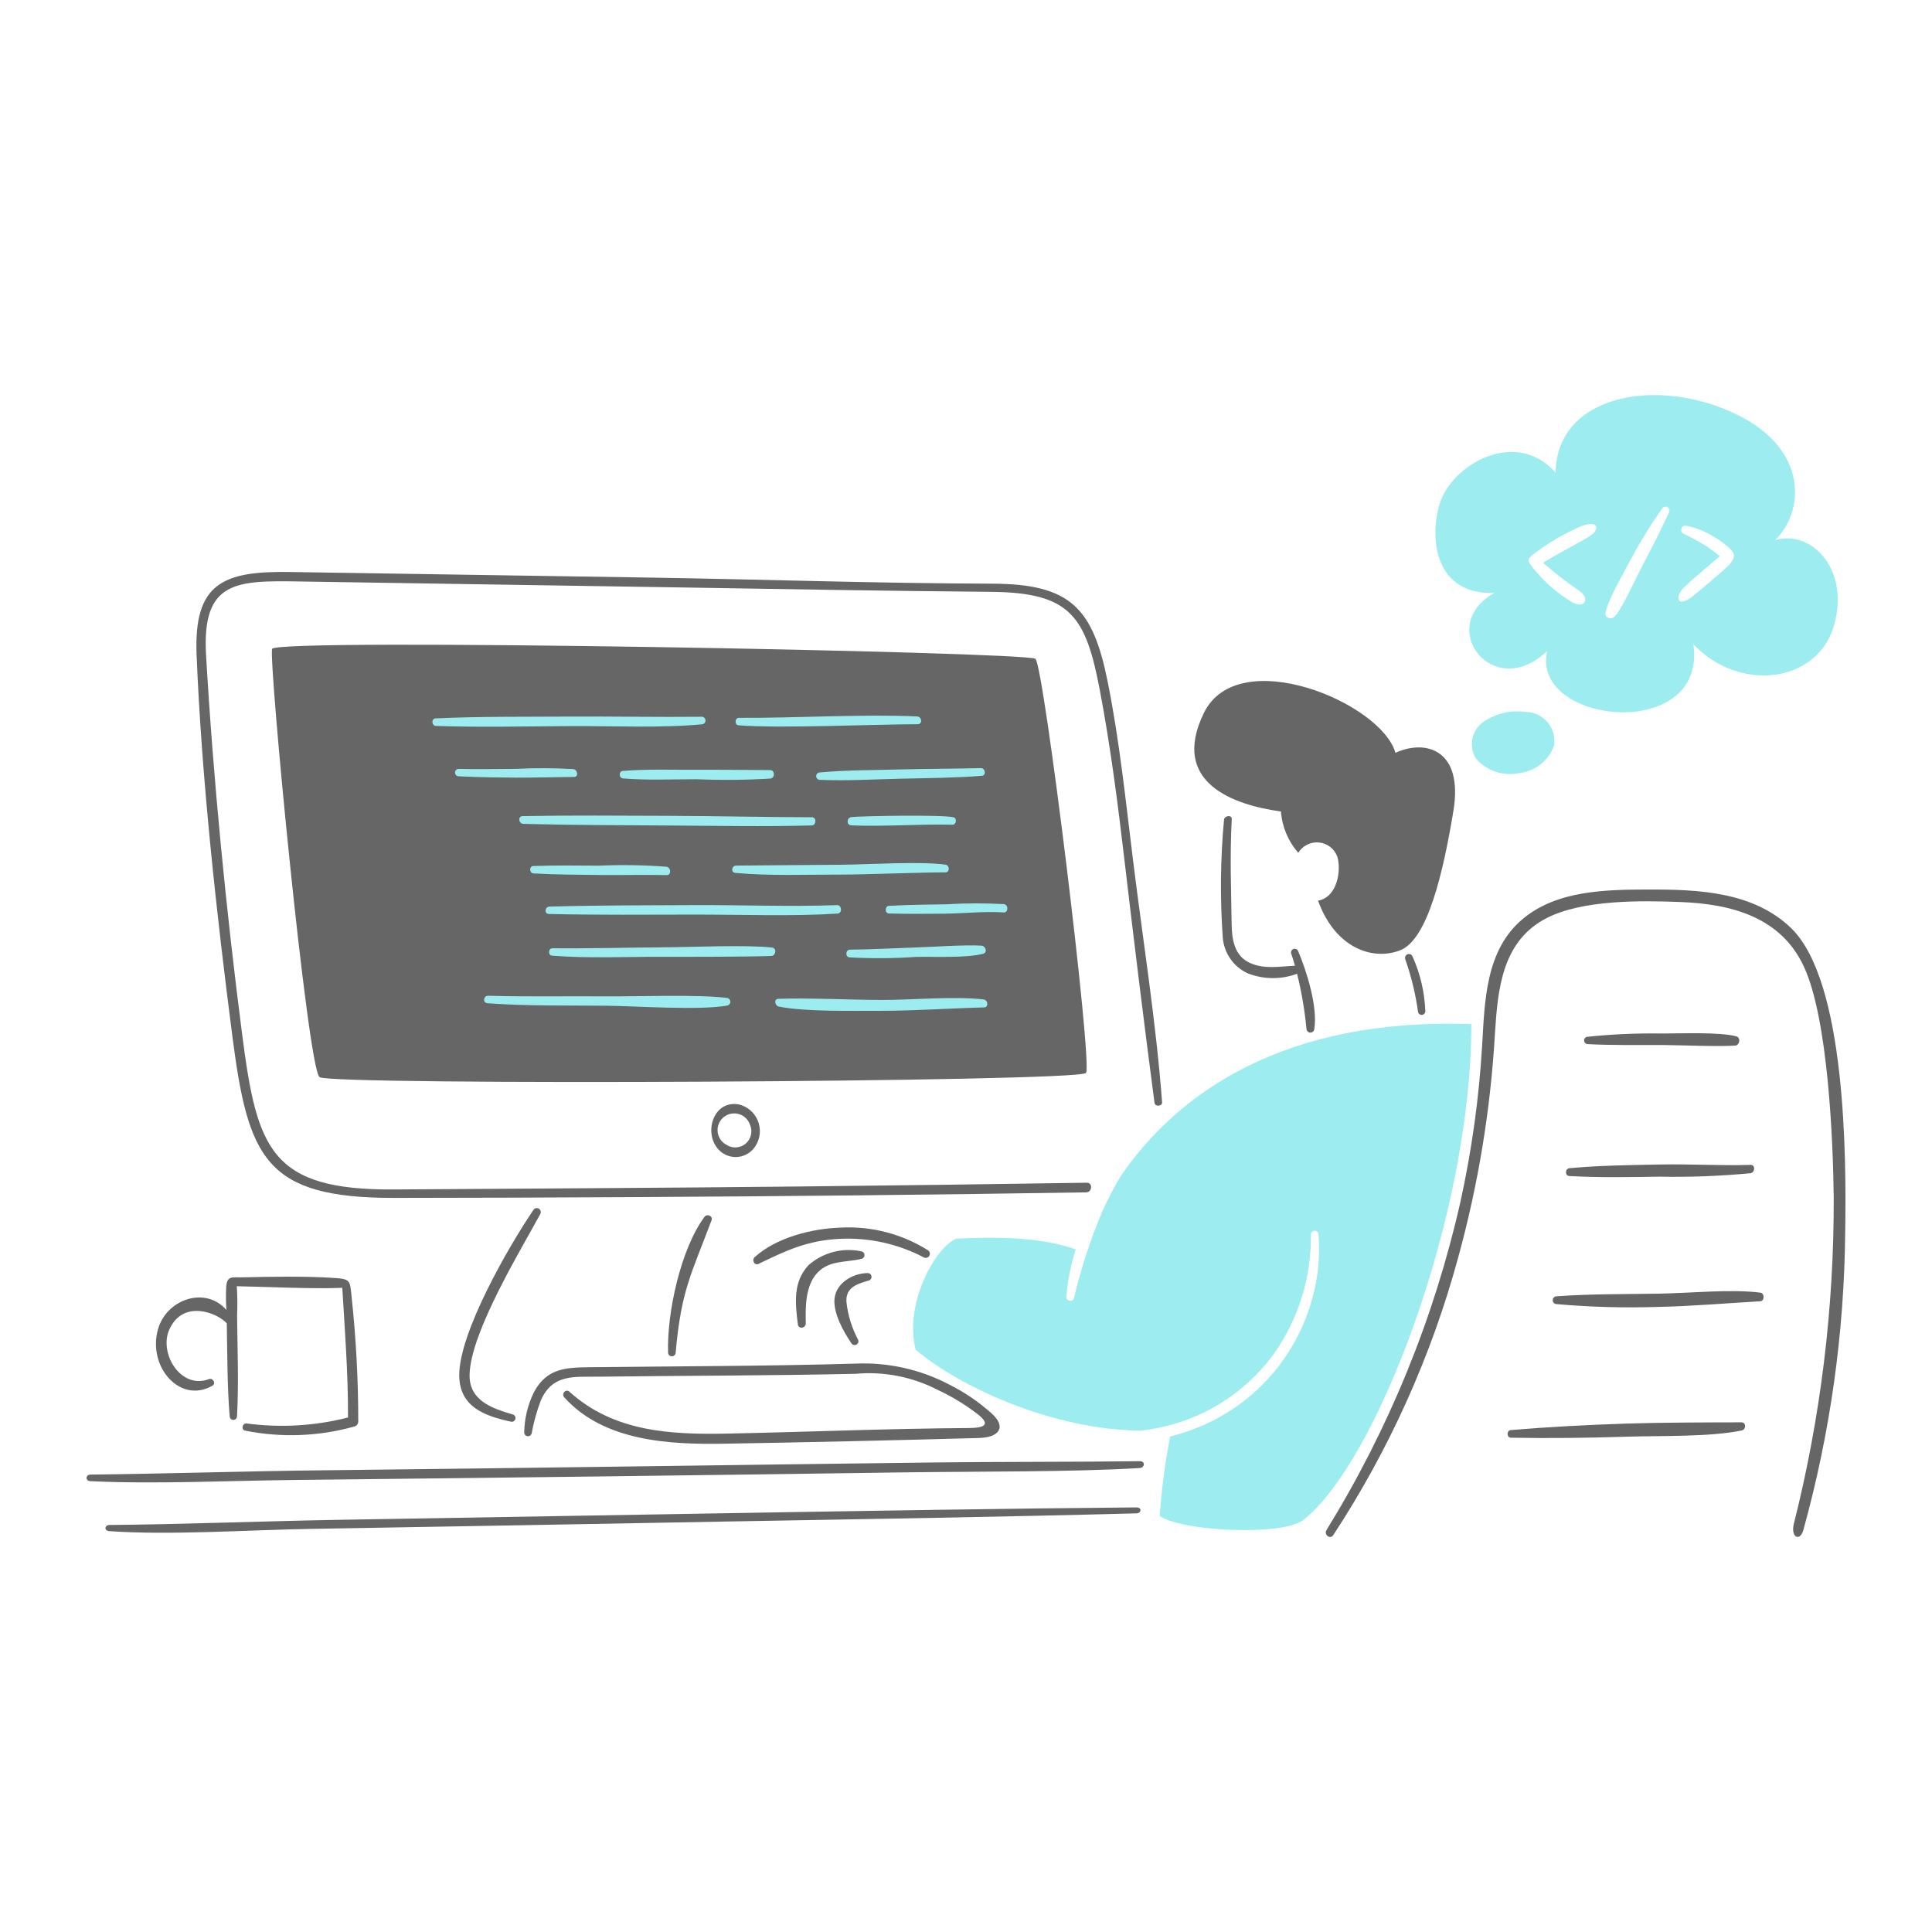
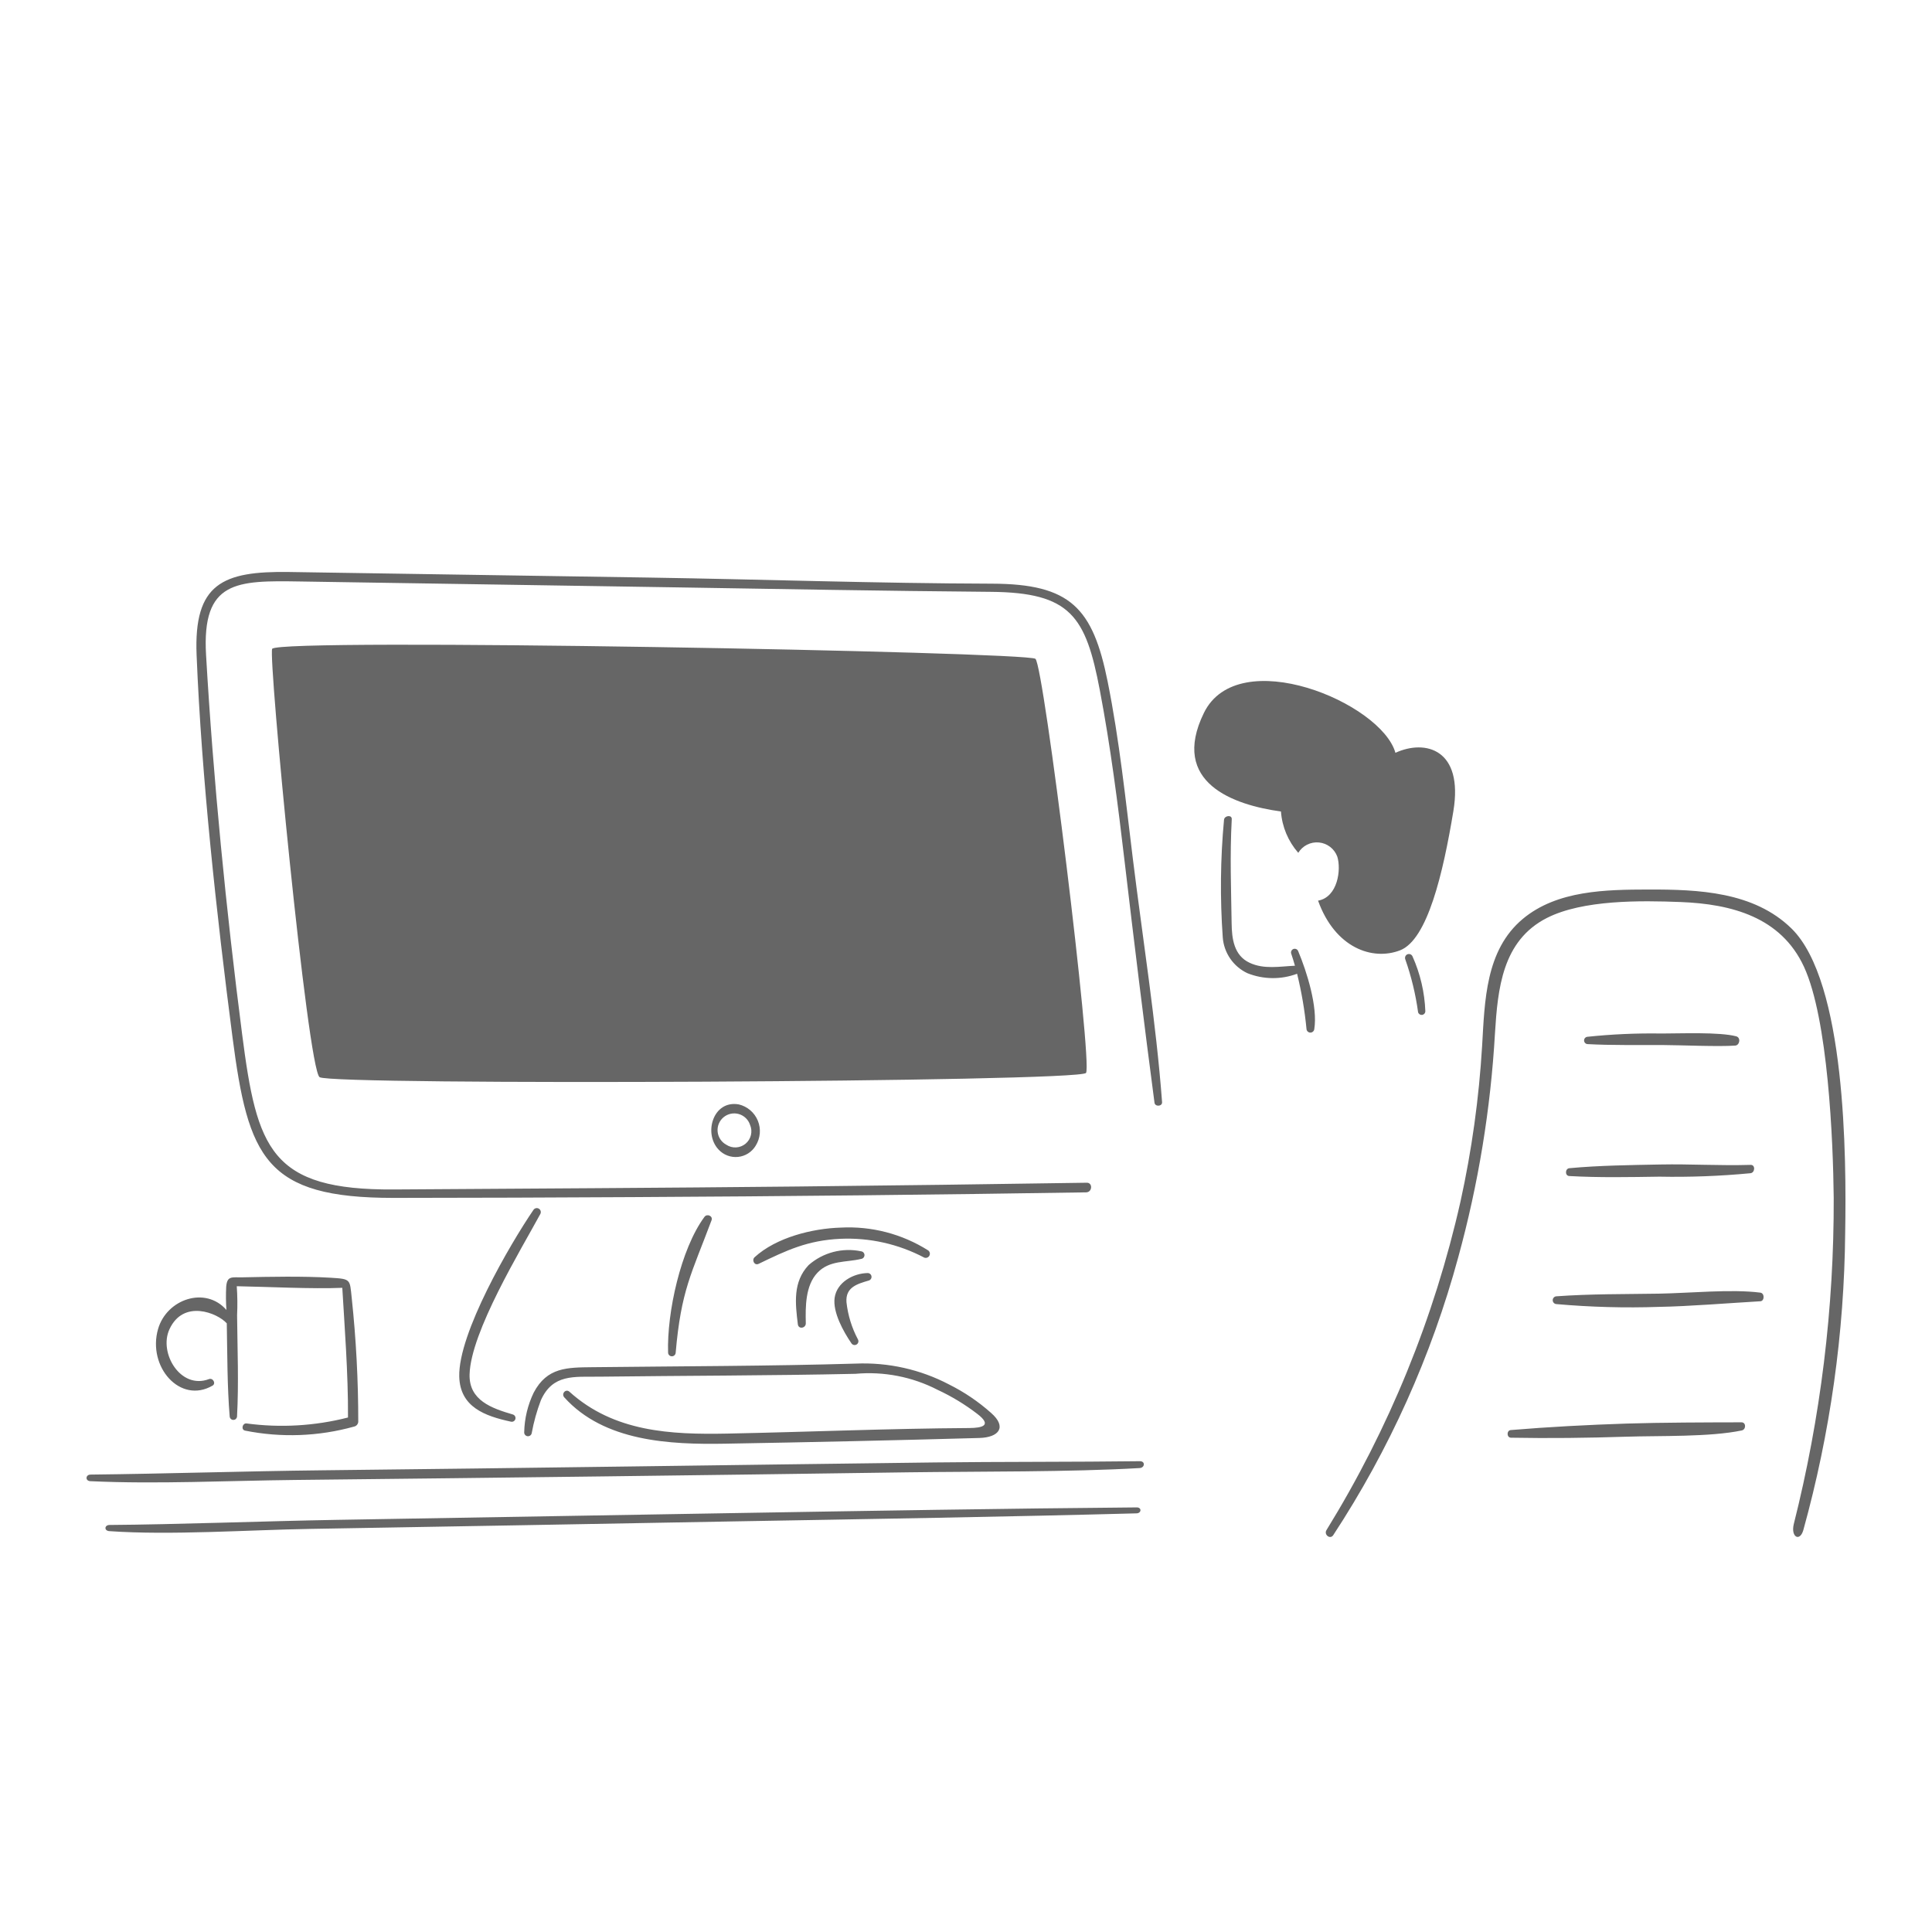
<svg xmlns="http://www.w3.org/2000/svg" width="400" height="400" viewBox="0 0 400 400" fill="none">
  <path d="M152.961 228.656C147.648 227.713 145.605 234.638 148.764 237.996C149.273 238.549 149.904 238.975 150.607 239.24C151.31 239.506 152.065 239.604 152.813 239.526C153.56 239.449 154.279 239.198 154.912 238.793C155.546 238.389 156.076 237.842 156.461 237.197C156.939 236.432 157.229 235.565 157.306 234.666C157.383 233.767 157.244 232.863 156.902 232.029C156.56 231.194 156.024 230.453 155.339 229.866C154.654 229.28 153.839 228.865 152.961 228.656ZM150.385 237.011C149.887 236.745 149.461 236.36 149.146 235.891C148.831 235.422 148.637 234.883 148.579 234.32C148.521 233.758 148.602 233.191 148.815 232.667C149.028 232.144 149.367 231.681 149.8 231.319C150.234 230.957 150.75 230.707 151.303 230.591C151.856 230.475 152.429 230.497 152.972 230.654C153.515 230.812 154.01 231.1 154.415 231.494C154.821 231.888 155.123 232.375 155.296 232.913C155.578 233.573 155.639 234.307 155.472 235.005C155.304 235.703 154.916 236.328 154.364 236.788C153.813 237.248 153.128 237.518 152.412 237.559C151.695 237.599 150.984 237.407 150.385 237.011ZM268.105 199.944C264.931 200.088 261.707 200.736 258.713 199.331C255.476 197.817 255.037 194.365 254.995 191.158C254.901 184.22 254.611 177.197 255.022 169.598C255.073 168.64 253.523 168.847 253.421 169.705C252.667 177.817 252.58 185.977 253.161 194.102C253.282 195.672 253.816 197.182 254.71 198.479C255.604 199.775 256.825 200.812 258.249 201.484C261.547 202.807 265.221 202.85 268.549 201.606C269.48 205.38 270.132 209.216 270.501 213.085C270.526 213.278 270.619 213.455 270.764 213.584C270.909 213.713 271.096 213.786 271.29 213.789C271.484 213.792 271.673 213.725 271.822 213.601C271.971 213.476 272.07 213.302 272.101 213.11C272.868 208.522 270.568 201.171 268.762 196.895C268.683 196.713 268.537 196.568 268.354 196.492C268.171 196.415 267.965 196.413 267.78 196.485C267.596 196.557 267.446 196.698 267.363 196.878C267.279 197.058 267.269 197.263 267.334 197.451C267.612 198.275 267.869 199.107 268.105 199.944ZM292.433 197.982C292.345 197.794 292.188 197.647 291.994 197.573C291.801 197.498 291.586 197.5 291.394 197.58C291.202 197.659 291.049 197.809 290.965 197.999C290.881 198.189 290.873 198.404 290.944 198.599C292.197 202.162 293.088 205.842 293.602 209.583C293.654 209.757 293.766 209.907 293.919 210.007C294.071 210.106 294.254 210.147 294.434 210.124C294.614 210.101 294.78 210.015 294.903 209.881C295.026 209.747 295.096 209.573 295.103 209.392C294.957 205.452 294.05 201.577 292.433 197.982ZM236.003 302.526C222.666 302.697 206.382 302.624 193.556 302.783C151.23 303.306 108.903 303.952 66.577 304.412C51.016 304.583 33.867 305.135 18.739 305.298C17.696 305.309 17.602 306.611 18.702 306.662C32.46 307.308 47.261 306.553 61.139 306.408C103.467 305.96 145.796 305.433 188.126 304.826C202.488 304.635 221.702 304.784 235.962 303.945C237.036 303.883 237.16 302.511 236.003 302.526ZM22.637 317.005C35.23 317.892 51.447 316.758 64.191 316.543C93.489 316.046 122.786 315.526 152.083 314.985C178.882 314.519 209.135 314.026 235.318 313.323C236.338 313.294 236.422 312.085 235.345 312.092C208.703 312.313 179.145 312.813 152.545 313.258C124.865 313.719 97.184 314.191 69.504 314.674C55.221 314.923 36.29 315.632 22.676 315.728C21.616 315.736 21.508 316.926 22.637 317.005ZM49.087 272.331C49.184 270.32 49.161 268.306 49.018 266.298C55.403 266.413 64.658 266.894 70.868 266.629C71.275 273.633 72.114 284.531 72.049 293.478C65.185 295.233 58.047 295.65 51.025 294.706C50.185 294.63 49.862 295.996 50.726 296.192C58.212 297.694 65.947 297.41 73.302 295.36C73.533 295.313 73.742 295.192 73.899 295.016C74.056 294.841 74.152 294.619 74.173 294.384C74.178 285.797 73.725 277.216 72.816 268.678C72.406 264.862 72.689 264.795 68.463 264.542C62.661 264.195 55.941 264.335 50.216 264.457C47.995 264.503 47.021 264.074 46.831 266.42C46.751 268.017 46.766 269.617 46.877 271.212C42.544 266.228 34.496 268.946 32.719 275.185C30.492 282.99 37.319 290.768 44.008 286.877C44.758 286.442 44.104 285.202 43.242 285.535C37.388 287.747 32.836 280.126 35.069 275.241C37.944 268.931 45.035 271.829 46.952 273.987C47.079 280.418 47.029 286.921 47.558 293.326C47.585 293.506 47.674 293.67 47.811 293.789C47.947 293.909 48.122 293.976 48.303 293.979C48.485 293.982 48.661 293.921 48.802 293.806C48.942 293.691 49.037 293.53 49.07 293.351C49.452 286.413 49.153 279.294 49.087 272.331ZM200.652 295.659C183.988 295.764 167.28 296.475 150.607 296.809C138.837 297.043 127.128 296.477 117.899 288.146C117.133 287.454 116.157 288.563 116.828 289.309C125.091 298.476 138.705 299.105 150.167 298.9C167.689 298.597 185.261 298.214 202.781 297.717C206.819 297.602 208.531 295.46 205.207 292.542C202.575 290.195 199.641 288.209 196.485 286.635C190.545 283.524 183.89 282.035 177.192 282.319C159.367 282.842 140.775 282.857 122.662 283.064C117.432 283.122 113.271 283.064 110.499 288.326C109.264 290.882 108.592 293.674 108.531 296.512C108.515 296.713 108.578 296.913 108.706 297.07C108.834 297.226 109.018 297.327 109.218 297.352C109.419 297.376 109.621 297.323 109.784 297.202C109.946 297.081 110.055 296.903 110.089 296.703C110.512 294.387 111.145 292.114 111.981 289.913C114.442 284.41 118.902 285.092 123.966 285.029C141.66 284.812 159.424 284.818 177.103 284.435C182.974 283.9 188.875 285.049 194.116 287.747C197.031 289.102 199.789 290.774 202.34 292.73C205.503 295.157 203.327 295.642 200.652 295.659ZM111.864 251.355C111.967 251.168 111.995 250.949 111.94 250.742C111.886 250.536 111.754 250.358 111.572 250.246C111.39 250.135 111.172 250.097 110.964 250.142C110.755 250.187 110.571 250.31 110.451 250.487C105.573 257.644 94.852 276.049 95.084 285.008C95.246 291.316 100.393 293.173 105.746 294.333C105.942 294.389 106.153 294.366 106.333 294.267C106.512 294.169 106.644 294.003 106.701 293.806C106.758 293.61 106.735 293.399 106.636 293.22C106.537 293.041 106.372 292.908 106.175 292.851C101.807 291.573 97.088 289.932 97.221 284.577C97.435 275.795 107.889 258.688 111.864 251.355ZM145.852 251.94C140.936 258.587 138.063 271.787 138.32 280.013C138.317 280.214 138.392 280.408 138.529 280.556C138.665 280.703 138.853 280.793 139.054 280.806C139.254 280.82 139.452 280.755 139.607 280.627C139.762 280.499 139.861 280.316 139.886 280.117C141.014 267.102 143.159 263.764 147.315 252.649C147.652 251.75 146.387 251.215 145.852 251.94ZM192.182 258.89C186.773 255.47 180.434 253.818 174.044 254.163C168.2 254.339 160.71 256.195 156.231 260.296C155.587 260.887 156.196 262.087 157.065 261.667C162.866 258.859 167.169 256.806 173.983 256.48C180.017 256.212 186.014 257.556 191.356 260.375C191.549 260.449 191.762 260.45 191.956 260.379C192.149 260.309 192.311 260.17 192.412 259.99C192.512 259.81 192.544 259.599 192.502 259.397C192.46 259.195 192.346 259.015 192.182 258.89ZM178.276 259.066C176.369 258.667 174.395 258.718 172.51 259.213C170.625 259.709 168.881 260.636 167.417 261.922C164.12 265.418 164.655 269.845 165.187 274.188C165.322 275.273 166.857 275.005 166.832 273.964C166.753 270.543 166.727 266.148 169.258 263.488C171.739 260.879 175.185 261.4 178.286 260.645C178.479 260.621 178.656 260.526 178.784 260.38C178.912 260.234 178.982 260.046 178.981 259.851C178.98 259.657 178.908 259.47 178.778 259.325C178.648 259.18 178.47 259.088 178.276 259.066ZM179.668 263.574C176.663 263.608 173.255 265.491 172.802 268.697C172.381 271.678 174.625 275.703 176.273 278.108C176.382 278.281 176.553 278.404 176.75 278.453C176.948 278.502 177.157 278.473 177.333 278.371C177.51 278.268 177.639 278.102 177.695 277.906C177.751 277.71 177.728 277.5 177.632 277.32C176.357 274.924 175.549 272.308 175.254 269.609C175.028 266.508 177.466 265.828 179.886 265.117C180.065 265.061 180.218 264.943 180.318 264.785C180.418 264.627 180.458 264.438 180.432 264.253C180.406 264.067 180.314 263.897 180.174 263.773C180.035 263.649 179.855 263.578 179.668 263.574ZM359.451 214.553C355.938 213.639 347.974 213.978 344.005 213.978C338.844 213.893 333.683 214.123 328.551 214.666C328.379 214.707 328.227 214.806 328.12 214.946C328.013 215.086 327.957 215.258 327.962 215.435C327.967 215.611 328.033 215.78 328.148 215.913C328.264 216.047 328.421 216.136 328.595 216.167C333.724 216.451 338.891 216.328 344.028 216.359C348.11 216.382 355.764 216.732 359.261 216.476C360.187 216.416 360.475 214.82 359.451 214.553ZM362.457 241.176C355.806 241.367 350.019 240.973 343.782 241.095C337.507 241.218 331.177 241.287 324.924 241.862C324.025 241.942 323.966 243.432 324.896 243.485C331.096 243.836 337.354 243.708 343.562 243.616C349.859 243.737 356.158 243.499 362.428 242.901C363.373 242.78 363.465 241.145 362.457 241.176ZM364.45 267.626C358.481 266.859 349.791 267.731 343.482 267.837C336.401 267.953 329.298 267.873 322.233 268.387C322.026 268.399 321.832 268.49 321.69 268.641C321.549 268.792 321.471 268.993 321.473 269.2C321.475 269.407 321.556 269.606 321.701 269.755C321.845 269.903 322.042 269.991 322.249 269.999C329.317 270.624 336.417 270.816 343.508 270.574C349.555 270.476 358.267 269.769 364.463 269.412C365.335 269.372 365.387 267.746 364.45 267.626ZM360.557 294.476C353.816 294.488 343.744 294.507 336.729 294.737C328.727 295 320.76 295.414 312.786 296.079C311.901 296.153 311.92 297.645 312.825 297.662C320.769 297.811 328.696 297.71 336.645 297.455C343.712 297.227 353.989 297.543 360.603 296.161C361.533 295.975 361.538 294.474 360.557 294.476ZM214.375 136.403C216.131 137.866 226.249 220.236 224.848 222.139C223.446 224.043 68.653 224.773 66.167 223.017C63.681 221.262 55.483 135.771 56.353 134.331C57.751 132.041 212.619 134.941 214.375 136.403ZM95.541 181.253C93.996 181.343 92.448 181.353 90.901 181.282C87.018 180.975 86.547 179.306 90.639 178.759C92.294 178.586 93.958 178.502 95.622 178.507C99.202 178.426 99.48 181.136 95.541 181.253ZM87.712 168.95C90 168.648 92.316 168.612 94.612 168.843C96.912 169.098 97.104 171.785 94.361 171.582C92.347 171.43 90.514 171.488 88.582 171.507C84.203 171.551 85.343 169.431 87.712 168.95ZM72.839 148.145C74.807 147.929 76.785 147.813 78.765 147.796C82.282 147.698 81.726 150.287 79.641 150.496C77.266 150.725 74.874 150.713 72.501 150.458C71.21 150.249 70.968 148.386 72.839 148.145ZM73.893 159.491C76.22 158.854 78.636 158.607 81.044 158.759C82.033 158.73 84.178 158.487 84.197 160.039C84.216 161.649 82.021 161.481 80.988 161.513C79.102 161.569 76.515 161.563 74.663 161.444C73.366 161.362 72.618 160.038 73.893 159.491ZM87.118 208.502C84.4 208.789 81.663 208.842 78.936 208.663C78.681 208.612 78.451 208.479 78.279 208.284C78.108 208.089 78.005 207.844 77.987 207.585C77.968 207.326 78.035 207.068 78.177 206.851C78.319 206.634 78.528 206.469 78.773 206.382C81.547 206.049 84.339 205.893 87.133 205.917C90.47 205.74 90.993 208.148 87.118 208.502ZM90.508 187.227C92.805 186.847 95.13 186.668 97.458 186.694C101.28 186.572 101.583 189.303 97.458 189.443C95.125 189.636 92.778 189.601 90.451 189.34C90.222 189.269 90.023 189.125 89.884 188.931C89.745 188.736 89.673 188.501 89.68 188.262C89.687 188.023 89.772 187.793 89.922 187.606C90.073 187.42 90.276 187.285 90.508 187.227ZM100.753 198.01C98.42 198.599 96.003 198.777 93.609 198.538C90.428 198.415 89.347 196.385 92.423 196.151C94.848 195.919 97.284 195.822 99.72 195.862C101.372 195.964 103.538 196.92 100.753 198.01ZM224.997 244.871C204.988 245.183 184.979 245.444 164.969 245.655C137.177 245.946 109.386 246.079 81.594 246.266C55.997 246.439 53.197 237.896 50.136 214.174C46.828 188.536 44.156 161.439 42.661 135.571C41.773 120.177 49.007 120.182 62.061 120.389C87.825 120.796 113.59 121.198 139.355 121.597C161.277 121.951 183.072 122.35 205.138 122.534C221.681 122.672 224.794 127.598 227.705 142.887C229.921 154.525 231.452 166.508 232.852 178.466C234.768 194.835 237.003 212.995 239.027 228.311C239.142 229.183 240.662 229.093 240.595 228.187C239.372 211.742 236.589 194.376 234.557 177.897C233.051 165.678 231.759 153.191 229.329 141.118C226.252 125.846 221.637 120.888 205.37 120.844C181.621 120.778 157.86 119.949 134.114 119.575C109.359 119.184 84.602 118.8 59.844 118.425C46.08 118.224 40.102 120.826 40.704 135.613C41.735 161.034 44.844 189.401 48.125 214.661C51.383 239.723 54.88 248.03 81.498 248.011C98.02 247.998 114.542 247.944 131.065 247.848C162.337 247.687 193.606 247.359 224.871 246.864C226.157 246.853 226.285 244.848 224.997 244.871ZM288.908 155.861C295.126 153.007 303.027 155.129 300.905 167.936C298.783 180.743 295.565 194.564 289.859 196.759C284.153 198.954 276.417 196.272 272.891 186.47C276.985 185.742 277.715 180.007 276.87 177.349C276.576 176.554 276.065 175.857 275.394 175.34C274.722 174.822 273.919 174.505 273.075 174.423C272.232 174.342 271.382 174.5 270.624 174.879C269.866 175.259 269.231 175.844 268.791 176.569C266.698 174.181 265.44 171.176 265.207 168.009C255.478 166.688 242.167 162.081 249.258 147.596C256.35 133.112 285.982 145.473 288.908 155.861ZM273.723 150.832C270.144 149.43 266.404 148.482 262.591 148.01C259.062 147.805 254.495 148.622 253.722 152.752C253.544 153.711 252.252 153.256 252.189 152.472C251.805 147.537 257.12 145.381 261.214 145.342C265.847 145.308 271.438 146.423 275.058 149.482C276.048 150.318 275.239 151.315 273.723 150.832ZM370.907 192.232C363.091 184.586 351.581 184.145 341.304 184.166C332.528 184.186 322.379 184.312 315.274 190.254C307.529 196.73 307.404 207.278 306.856 216.539C306.21 227.387 304.712 238.168 302.375 248.781C296.953 272.832 287.577 295.815 274.629 316.796C274.054 317.741 275.396 318.793 276.03 317.842C287.637 300.14 296.374 280.714 301.919 260.285C306.077 245.14 308.624 229.599 309.518 213.919C310.093 204.719 311.023 194.764 320.252 190.062C327.698 186.267 339.704 186.434 347.968 186.756C358.439 187.164 368.728 189.84 373.499 200.173C378.482 210.975 379.528 236.141 379.651 247.99C379.725 270.774 376.946 293.478 371.377 315.571C370.74 318.272 372.649 319.255 373.357 316.804C378.928 296.708 381.843 275.969 382.026 255.116C382.288 239.652 382.169 203.255 370.907 192.232Z" fill="black" fill-opacity="0.6" />
-   <path d="M321.766 154.356C321.205 155.907 320.217 157.267 318.917 158.28C317.616 159.293 316.056 159.919 314.415 160.083C312.808 160.403 311.144 160.291 309.593 159.76C308.042 159.229 306.66 158.297 305.585 157.059C304.813 155.829 304.547 154.347 304.844 152.926C305.141 151.504 305.978 150.252 307.178 149.435C309.715 147.69 312.814 146.962 315.862 147.395C316.727 147.407 317.579 147.604 318.362 147.973C319.144 148.342 319.838 148.874 320.397 149.533C320.957 150.193 321.368 150.965 321.604 151.797C321.84 152.629 321.895 153.501 321.766 154.356ZM117.98 150.331C126.67 150.284 136.968 150.774 145.442 149.948C145.625 149.911 145.789 149.809 145.904 149.661C146.019 149.514 146.077 149.33 146.069 149.143C146.061 148.957 145.986 148.779 145.859 148.642C145.731 148.505 145.559 148.419 145.373 148.398C136.514 148.497 126.398 148.304 117.625 148.361C108.479 148.421 99.3 148.311 90.163 148.733C89.27 148.775 89.345 150.266 90.232 150.295C99.467 150.611 108.74 150.383 117.98 150.331ZM152.921 150.167C161.638 150.847 179.902 149.975 189.997 149.937C191.059 149.937 190.886 148.376 189.866 148.33C178.696 147.815 164.566 148.698 152.994 148.616C152.114 148.606 152.035 150.094 152.921 150.167ZM118.86 160.854C119.845 160.854 119.594 159.363 118.718 159.234C114.714 159.002 110.7 158.986 106.695 159.188C102.744 159.188 98.957 159.305 95.003 159.188C94.8 159.18 94.601 159.253 94.452 159.391C94.302 159.528 94.213 159.72 94.205 159.923C94.196 160.127 94.269 160.325 94.407 160.475C94.545 160.625 94.736 160.713 94.94 160.722C98.965 160.933 102.811 160.971 106.844 160.998C109.932 161.025 115.799 160.883 118.86 160.854ZM144.363 161.335C149.409 161.547 154.463 161.499 159.505 161.191C160.509 161.076 160.44 159.441 159.455 159.438C154.6 159.42 148.794 159.346 144.066 159.374C139.052 159.405 133.946 159.194 128.949 159.616C128.062 159.691 128.119 161.101 128.993 161.17C134.067 161.577 139.265 161.329 144.363 161.335ZM169.759 159.924C169.658 159.923 169.558 159.941 169.464 159.978C169.371 160.015 169.285 160.07 169.213 160.139C169.14 160.209 169.082 160.293 169.042 160.385C169.002 160.478 168.98 160.577 168.979 160.678C168.977 160.778 168.995 160.878 169.032 160.972C169.069 161.066 169.124 161.151 169.194 161.224C169.264 161.296 169.347 161.354 169.44 161.394C169.532 161.434 169.631 161.456 169.732 161.458C175.355 161.693 181.04 161.343 186.662 161.216C191.816 161.101 198.077 161.051 203.3 160.616C204.259 160.538 203.967 159.006 203.109 159.029C197.893 159.173 191.561 159.156 186.434 159.302C180.893 159.464 175.286 159.413 169.759 159.924ZM108.215 168.963C107.158 168.983 107.358 170.547 108.374 170.573C118.325 170.838 128.284 170.849 138.239 170.909C147.901 170.966 158.364 171.173 168.068 170.897C169.015 170.871 169.101 169.207 168.12 169.205C158.366 169.184 147.964 168.942 138.299 168.908C128.272 168.873 118.241 168.791 108.215 168.963ZM197.221 170.742C197.962 170.761 198.204 169.433 197.43 169.209C195.413 168.647 177.983 168.927 176.21 169.184C175.292 169.316 175.217 170.828 176.21 170.876C182.221 171.181 190.834 170.577 197.221 170.742ZM110.451 180.833C115.08 181.09 119.743 181.105 124.378 181.159C128.372 181.205 133.904 181.075 138.038 181.18C139.067 181.205 138.929 179.589 137.978 179.446C133.342 179.096 128.688 179.022 124.042 179.223C119.502 179.2 114.938 179.135 110.4 179.302C109.522 179.342 109.587 180.793 110.451 180.833ZM195.762 180.615C196.653 180.615 196.665 179.139 195.726 179.013C190.372 178.29 180.137 178.984 174.104 179.036C166.877 179.098 159.65 179.156 152.424 179.208C151.466 179.208 151.248 180.638 152.252 180.728C159.51 181.38 166.849 181.063 174.133 181.071C178.844 181.082 190.165 180.619 195.762 180.615ZM196.052 187.22C192.05 187.273 188.061 187.333 184.065 187.544C183.173 187.59 183.141 189.102 184.049 189.125C187.977 189.234 191.892 189.205 195.823 189.161C199.375 189.121 204.065 188.634 207.818 188.912C208.776 188.983 208.838 187.306 207.835 187.187C203.91 186.976 199.975 186.981 196.052 187.22ZM175.867 198.214C180.451 198.468 185.046 198.436 189.625 198.118C193.395 198.028 200.055 198.382 203.519 197.474C204.556 197.204 204.056 195.827 203.164 195.783C199.296 195.592 193.673 196.027 189.483 196.167C184.946 196.316 180.504 196.577 175.967 196.617C175.068 196.621 174.955 198.12 175.867 198.214ZM150.506 206.605C144.323 205.854 132.123 206.338 125.495 206.285C117.254 206.218 109.307 206.398 101.063 206.162C100.074 206.133 99.898 207.634 100.906 207.709C109.205 208.32 117.234 208.146 125.555 208.224C131.366 208.28 144.961 209.238 150.559 208.186C150.746 208.15 150.914 208.048 151.033 207.899C151.152 207.749 151.213 207.563 151.207 207.373C151.2 207.182 151.126 207 150.998 206.86C150.869 206.719 150.695 206.629 150.506 206.605ZM203.647 206.927C197.673 206.202 188.697 207.059 182.265 207.03C175.833 207.002 167.302 206.578 161.149 206.793C160.145 206.827 160.428 208.244 161.249 208.405C166.882 209.511 176.594 209.256 182.627 209.275C188.557 209.296 197.922 208.711 203.751 208.575C204.713 208.552 204.581 207.04 203.647 206.927ZM113.644 189.232C123.648 189.455 133.656 189.372 143.659 189.353C153.312 189.336 163.894 189.759 173.42 189.146C174.422 189.081 174.301 187.36 173.324 187.394C163.593 187.751 153.199 187.344 143.558 187.394C133.63 187.436 123.694 187.419 113.769 187.701C112.792 187.72 112.636 189.209 113.644 189.232ZM159.817 196.176C154.32 195.578 143.142 196.103 137.2 196.134C129.582 196.174 121.99 196.408 114.373 196.326C113.512 196.326 113.414 197.784 114.287 197.859C121.79 198.453 129.309 198.076 136.834 198.097C141.795 198.112 154.659 198.11 159.713 197.917C160.614 197.892 160.9 196.293 159.817 196.176ZM231.966 243.597C230.622 245.876 229.396 248.224 228.292 250.629C225.803 256.497 223.815 262.565 222.35 268.768C222.105 269.684 220.69 269.343 220.763 268.438C221.061 265.119 221.717 261.842 222.718 258.663C215.396 256.07 205.851 256.038 197.98 256.452C193.625 258.28 187.152 269.912 189.566 279.423C197.984 286.654 217.217 296.012 236.208 296.201C238.632 295.933 241.027 295.442 243.361 294.733C251.699 292.243 258.965 287.036 264.003 279.94C268.936 272.791 271.526 264.284 271.413 255.599C271.413 255.391 271.495 255.192 271.642 255.046C271.789 254.899 271.988 254.817 272.195 254.817C272.402 254.817 272.601 254.899 272.748 255.046C272.895 255.192 272.977 255.391 272.977 255.599C273.386 260.809 272.724 266.047 271.032 270.991C268.177 279.641 262.451 287.054 254.803 292C250.96 294.487 246.726 296.312 242.28 297.399C241.203 302.836 240.48 308.336 240.114 313.865C244.723 317.124 265.565 317.998 269.772 314.743C285.017 302.944 304.629 251.595 304.629 212.037C265.897 210.636 243.731 226.302 231.966 243.597ZM379.592 129.886C375.986 141.386 360.189 143.424 350.602 133.411C353.477 153.757 316.838 150.067 320.319 134.795C308.995 145.553 297.127 129.576 309.394 122.758C297.255 123.184 295.9 111.887 297.988 104.55C300.341 96.274 313.754 88.465 322.063 97.842C322.276 81.717 343.146 77.818 359.559 85.807C374.731 93.196 373.406 106.154 367.547 111.799C375.423 109.6 383.199 118.39 379.592 129.886ZM327.688 108.826C323.953 110.381 320.443 112.43 317.252 114.917C316.006 115.983 316.376 116.24 317.39 117.591C319.575 120.328 322.217 122.666 325.2 124.501C327.96 126.293 329.383 124.035 326.987 122.352C324.375 120.549 321.867 118.6 319.473 116.516C322.599 114.578 325.607 113.066 328.725 111.27C331.504 109.679 330.989 107.684 327.688 108.826ZM344.193 105.2C341.805 108.565 339.635 112.081 337.697 115.724C336.298 118.348 332.869 124.271 332.409 126.862C332.217 127.991 333.655 128.37 334.31 127.642C335.964 125.806 338.734 119.548 340.126 116.943C342.042 113.346 343.882 109.702 345.596 106.001C345.662 105.819 345.663 105.62 345.596 105.438C345.53 105.257 345.402 105.104 345.234 105.008C345.066 104.912 344.869 104.879 344.679 104.914C344.489 104.949 344.315 105.05 344.193 105.2ZM357.767 113.229C356.697 112.304 355.533 111.493 354.295 110.81C352.712 109.901 350.994 109.251 349.207 108.882C349.003 108.82 348.783 108.835 348.589 108.922C348.395 109.01 348.24 109.165 348.152 109.359C348.063 109.553 348.048 109.772 348.109 109.976C348.171 110.18 348.304 110.355 348.484 110.469C350.009 111.186 351.495 111.984 352.935 112.859C354.028 113.56 355.077 114.328 356.076 115.159C354.008 116.93 350.667 119.688 348.704 121.574C346.636 123.559 347.252 125.982 350.389 123.491C351.832 122.341 357.412 117.683 358.157 116.767C359.233 115.442 359.419 114.632 357.767 113.229Z" fill="#9DEDF0" />
</svg>